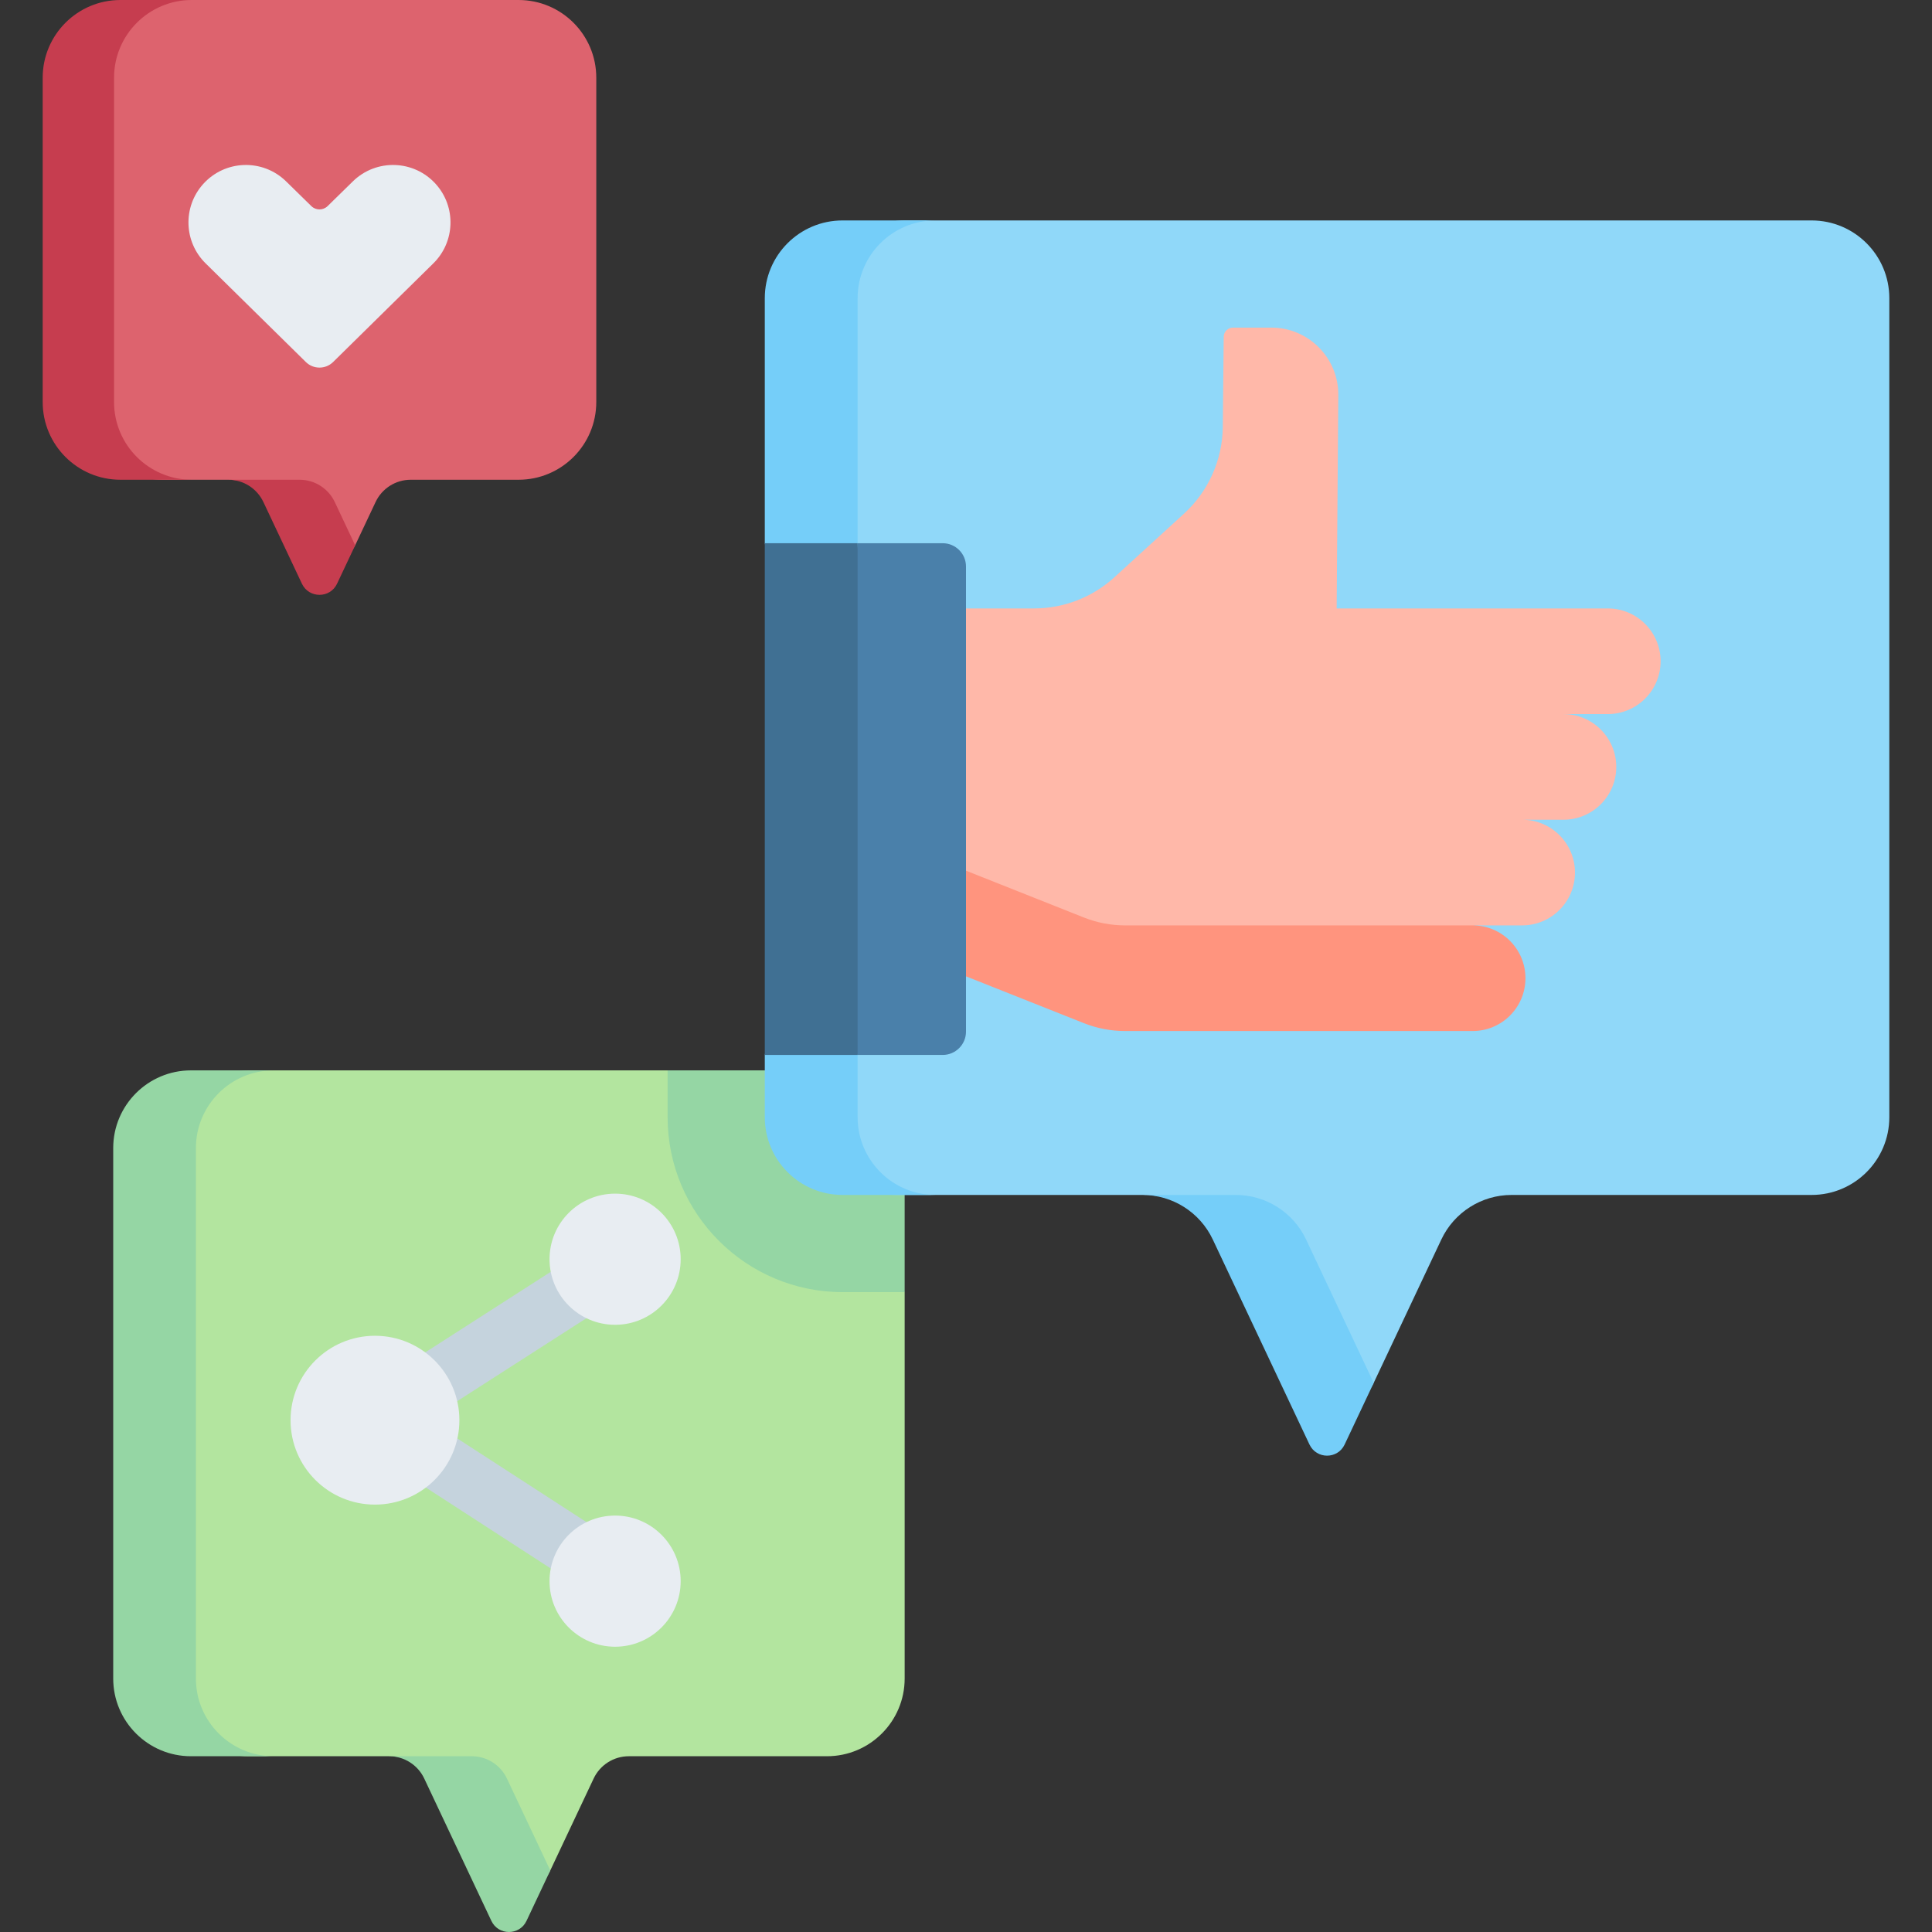
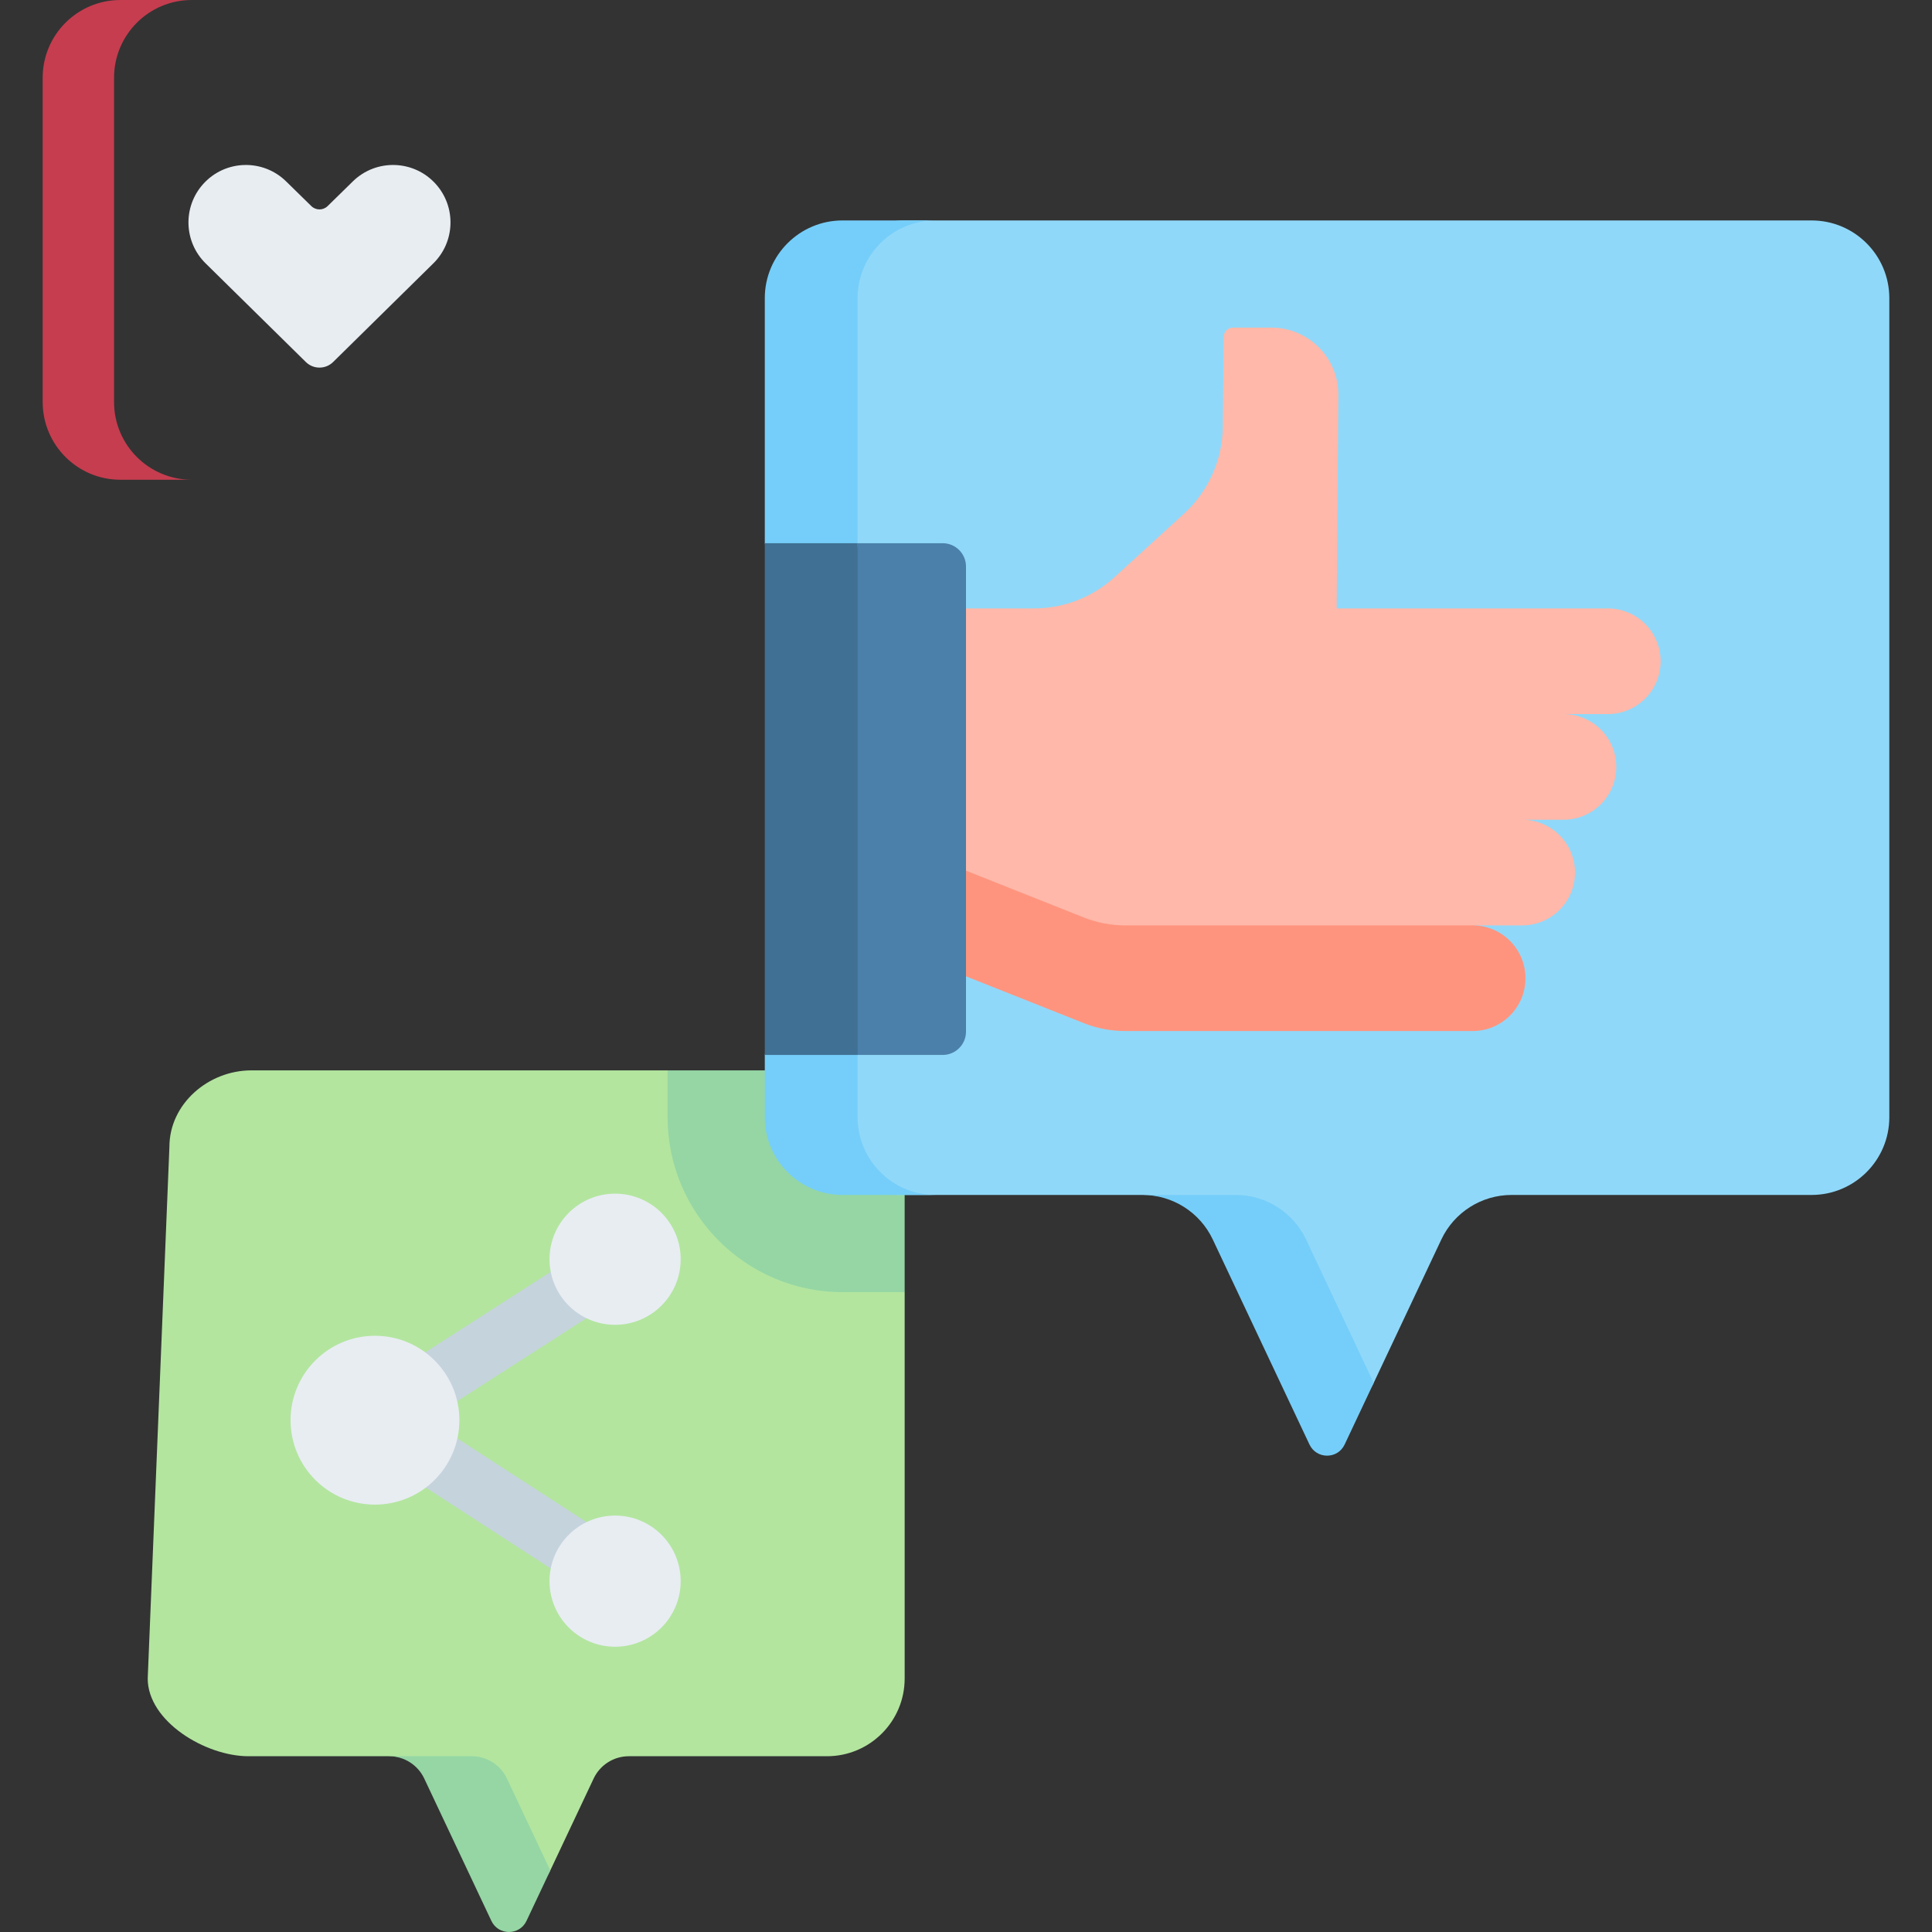
<svg xmlns="http://www.w3.org/2000/svg" id="Capa_1" height="512" viewBox="0 0 497 497" width="512">
  <rect x="0" y="0" width="497" height="497" fill="#333333" stroke="none" />
  <g>
    <g>
      <path d="m171.74 275.351h-107.1c-11.046 0-21.06 8.624-21.06 19.669l-5.58 136.765c0 11.046 14.874 20 25.92 20h36.168c3.87 0 20.07 2.234 21.721 5.734l7.529 24.461c1.803 3.823 4.219 7.663 6.022 3.84 1.713-3.632 3.895.233 6.198-4.651 3.462-7.34 7.385-15.658 11.156-23.652 1.651-3.5 5.172-5.732 9.042-5.732h50.965c11.046 0 20-8.954 20-20v-99.392l-44.06-25z" fill="#b3e59f" />
    </g>
    <g>
      <path d="m212.72 275.351h-40.98v12.043c0 24.813 20.187 45 45 45h15.98v-37.043c0-11.046-8.954-20-20-20z" fill="#95d6a4" />
    </g>
    <g>
-       <path d="m50.396 431.785v-136.434c0-11.046 8.954-20 20-20h-21.272c-11.046 0-20 8.954-20 20v136.435c0 11.046 8.954 20 20 20h21.271c-11.045-.001-19.999-8.955-19.999-20.001z" fill="#95d6a4" />
-     </g>
+       </g>
    <g>
      <path d="m130.404 457.52c-1.651-3.501-5.174-5.734-9.044-5.734h-21.271c3.87 0 7.393 2.233 9.044 5.734l17.268 36.611c1.803 3.823 7.24 3.827 9.043.004 1.712-3.631 3.813-8.085 6.115-12.966z" fill="#95d6a4" />
    </g>
    <g>
      <path d="m110.557 363.568c-2.453 0-4.856-1.202-6.293-3.411-2.259-3.472-1.275-8.118 2.197-10.376l41.14-26.414c3.472-2.259 8.118-1.275 10.376 2.197s1.275 8.118-2.197 10.376l-41.14 26.414c-1.263.822-2.681 1.214-4.083 1.214z" fill="#c5d3dd" />
    </g>
    <g>
      <path d="m151.683 408.528c-1.402 0-2.82-.393-4.083-1.214l-44.704-28.957c-3.472-2.259-4.456-6.904-2.197-10.376s6.905-4.456 10.376-2.197l44.704 28.957c3.472 2.259 4.456 6.904 2.197 10.376-1.436 2.208-3.84 3.411-6.293 3.411z" fill="#c5d3dd" />
    </g>
    <g>
      <path d="m466.019 56.707h-233.299c-11.046 0-19.22 8.954-19.22 20v210.687c0 11.046 6.234 20 17.28 20h63.117c7.741 0 29.821 4.467 33.123 11.468l9.438 38.793c1.803 3.823 7.239 3.828 9.042.006 2.006-4.254 4.973 4.243 7.88-1.919 5.145-10.909 11.354-24.073 17.396-36.883 3.301-7 10.345-11.465 18.084-11.465h77.159c11.046 0 20-8.954 20-20v-210.687c0-11.046-8.954-20-20-20z" fill="#90d8f9" />
    </g>
    <g>
      <path d="m220.62 287.393v-16.013l-7.12-65.82 7.12-65.82v-63.033c0-11.046 8.954-20 20-20h-23.88c-11.046 0-20 8.954-20 20v63.033l11.94 65.82-11.94 65.82v16.013c0 11.046 8.954 20 20 20h23.88c-11.045 0-20-8.954-20-20z" fill="#75cef9" />
    </g>
    <g>
      <path d="m335.986 318.862c-3.302-7.001-10.348-11.468-18.089-11.468h-24c7.741 0 14.787 4.467 18.089 11.468l24.872 52.733c1.803 3.823 7.239 3.828 9.042.006 2.005-4.251 4.576-9.702 7.48-15.86z" fill="#75cef9" />
    </g>
    <g>
-       <path d="m133.393 0h-91.613c-11.046 0-20.52 8.954-20.52 20l-.36 83.413c0 11.046 9.834 20 20.88 20h16.933c3.87 0 18.135 2.234 19.787 5.734l2.34 14.132c1.803 3.823 2.877 3.733 4.68-.09 1.371-2.906 4.153.677 5.847-2.913 1.694-3.592 3.487-7.393 5.251-11.134 1.65-3.499 5.17-5.729 9.038-5.729h27.736c11.046 0 20-8.954 20-20v-83.413c.001-11.046-8.953-20-19.999-20z" fill="#dd636e" />
-     </g>
+       </g>
    <g>
      <path d="m29.341 103.413v-83.413c0-11.046 8.954-20 20-20h-18.36c-11.046 0-20 8.954-20 20v83.413c0 11.046 8.954 20 20 20h18.36c-11.046 0-20-8.954-20-20z" fill="#c63d4f" />
    </g>
    <g>
-       <path d="m86.118 129.147c-1.651-3.501-5.174-5.734-9.044-5.734h-18.36c3.87 0 7.393 2.234 9.044 5.734l9.907 21.005c1.803 3.823 7.24 3.827 9.043.004 1.371-2.906 2.966-6.288 4.66-9.879z" fill="#c63d4f" />
-     </g>
+       </g>
    <g>
      <path d="m85.694 93.128 25.783-25.378c5.612-5.524 5.907-14.478.67-20.359-5.611-6.302-15.351-6.634-21.378-.729l-6.484 6.352c-1.166 1.143-3.032 1.143-4.199 0l-6.484-6.352c-6.027-5.905-15.767-5.573-21.378.729-5.236 5.881-4.942 14.835.67 20.359l25.786 25.378c1.946 1.915 5.068 1.915 7.014 0z" fill="#e8edf2" />
    </g>
    <g>
      <path d="m359.3 248.5c-2.422-3.733 24.31-10.448 19.528-10.448h12.739c7.505 0 13.589-6.084 13.589-13.589 0-7.505-6.084-13.589-13.589-13.589h10.62c7.505 0 13.589-6.084 13.589-13.589 0-7.505-6.084-13.589-13.589-13.589h11.407c7.505 0 13.589-6.084 13.589-13.589s-6.084-13.589-13.589-13.589h-69.742l.419-54.859c.085-9.575-7.653-17.383-17.228-17.383h-9.862c-1.305 0-2.368 1.047-2.388 2.352l-.235 23.338c-.128 8.449-3.737 16.471-9.975 22.171l-17.895 16.352c-5.651 5.164-13.03 8.027-20.685 8.027h-17.503l-15.78 49.043 13.392 38.7z" fill="#ffb8a9" />
    </g>
    <g>
      <path d="m278.83 236.028-30.33-12.046v27.178l30.33 12.046c3.367 1.337 6.957 2.024 10.58 2.024h89.418c7.505 0 13.589-6.084 13.589-13.589s-6.084-13.589-13.589-13.589h-89.418c-3.623 0-7.213-.687-10.58-2.024z" fill="#ff947e" />
    </g>
    <g>
      <path d="m242.5 139.74h-21.88l-11.94 116.4 11.94 15.24h21.88c3.314 0 6-2.686 6-6v-119.64c0-3.314-2.686-6-6-6z" fill="#4a80aa" />
    </g>
    <g>
      <path d="m196.74 139.74h23.88v131.64h-23.88z" fill="#407093" />
    </g>
    <g>
      <circle cx="96.46" cy="365.339" fill="#e8edf2" r="21.716" />
    </g>
    <g>
      <circle cx="158.233" cy="323.931" fill="#e8edf2" r="16.869" />
    </g>
    <g>
      <circle cx="158.233" cy="406.746" fill="#e8edf2" r="16.869" />
    </g>
  </g>
</svg>